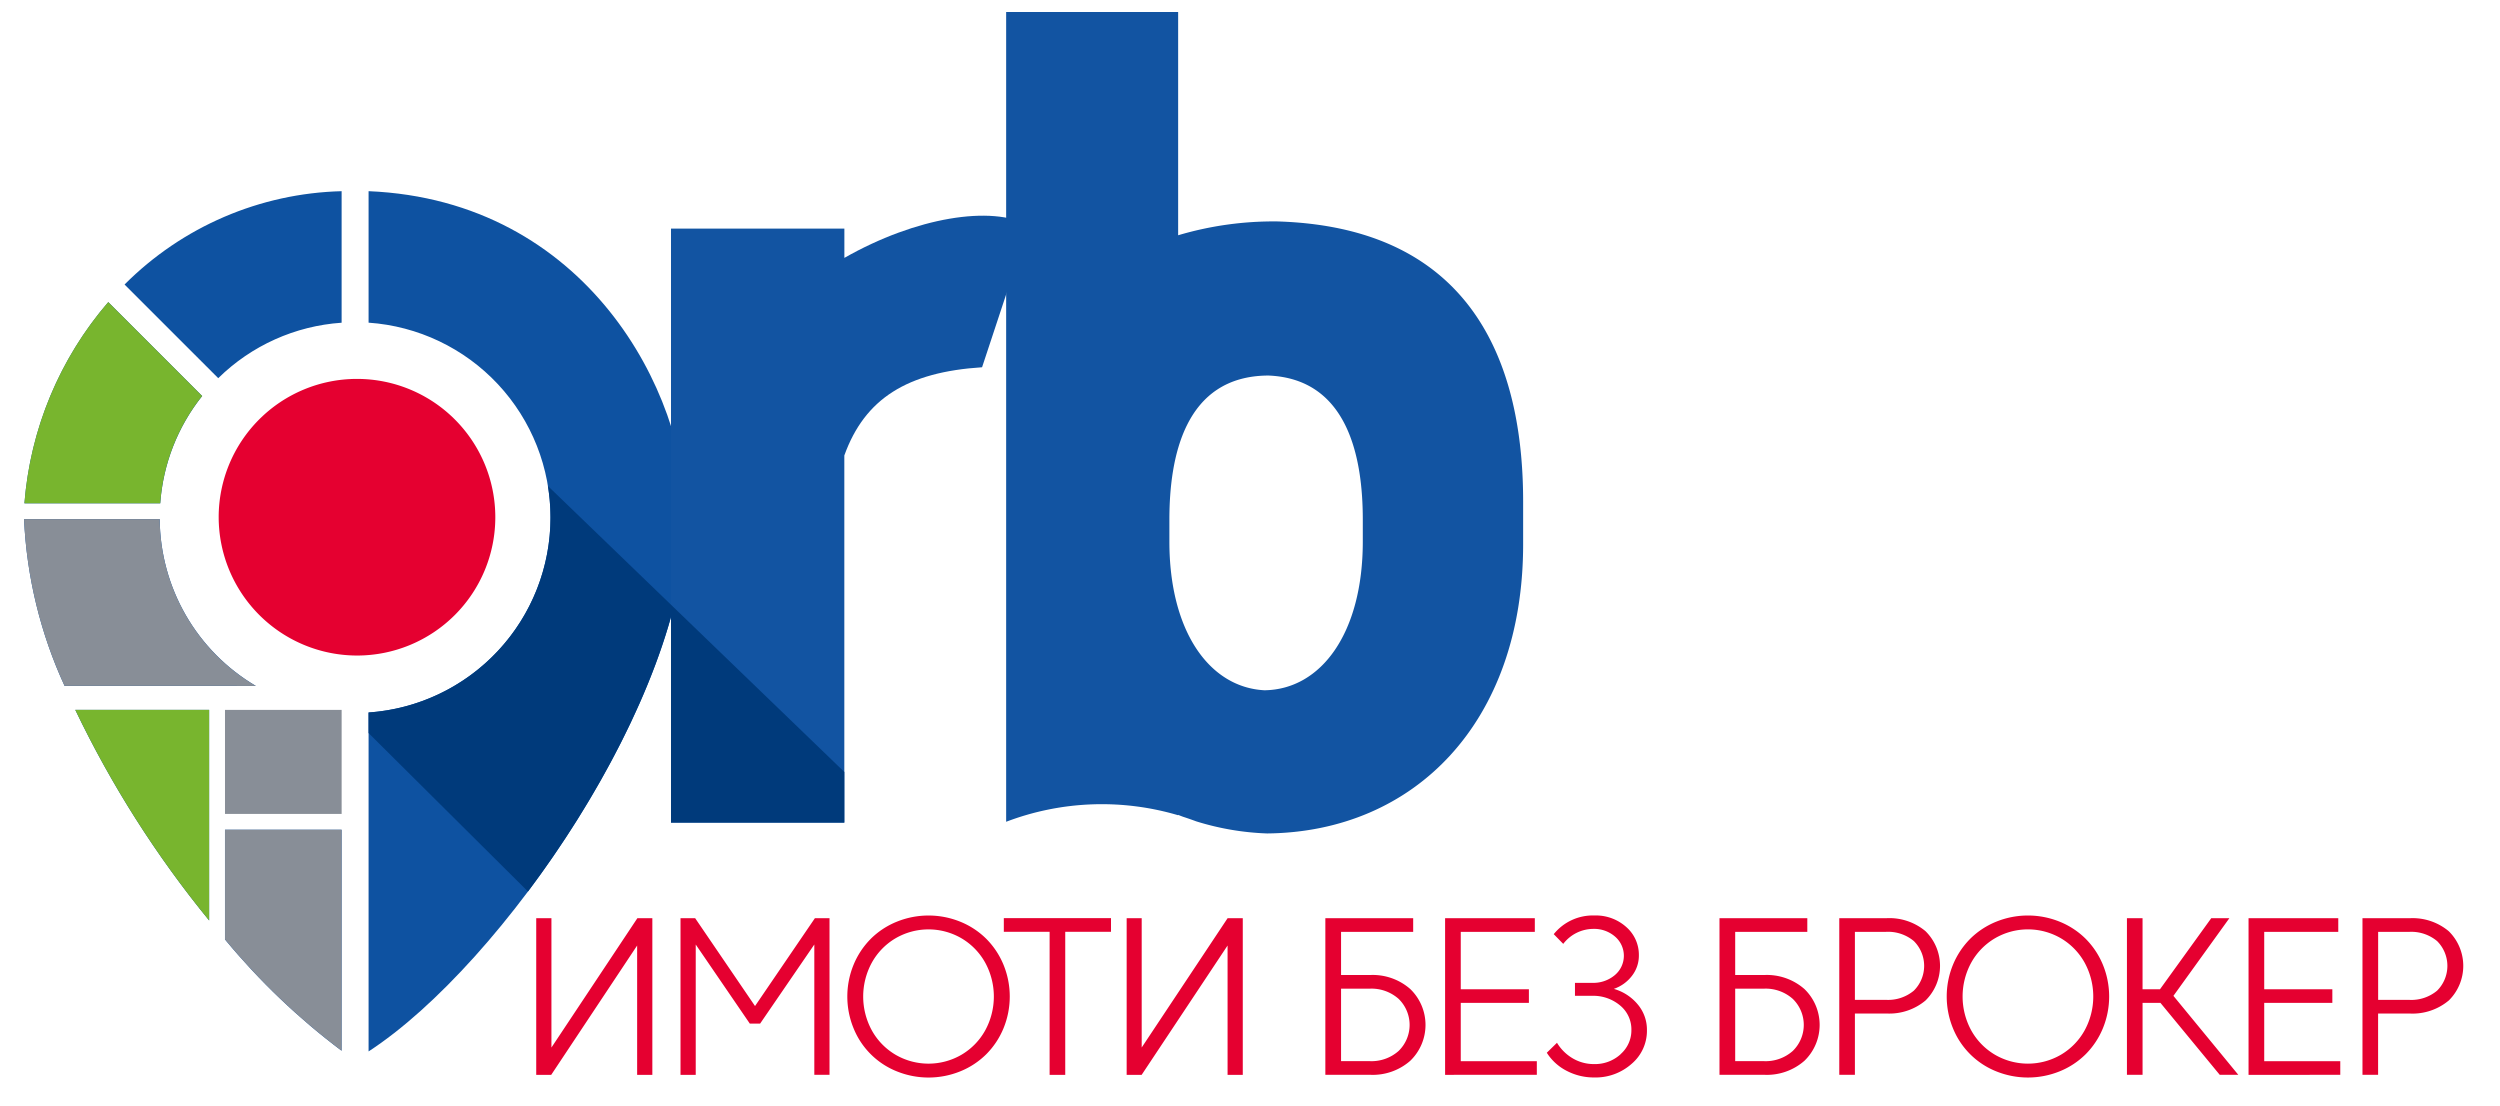
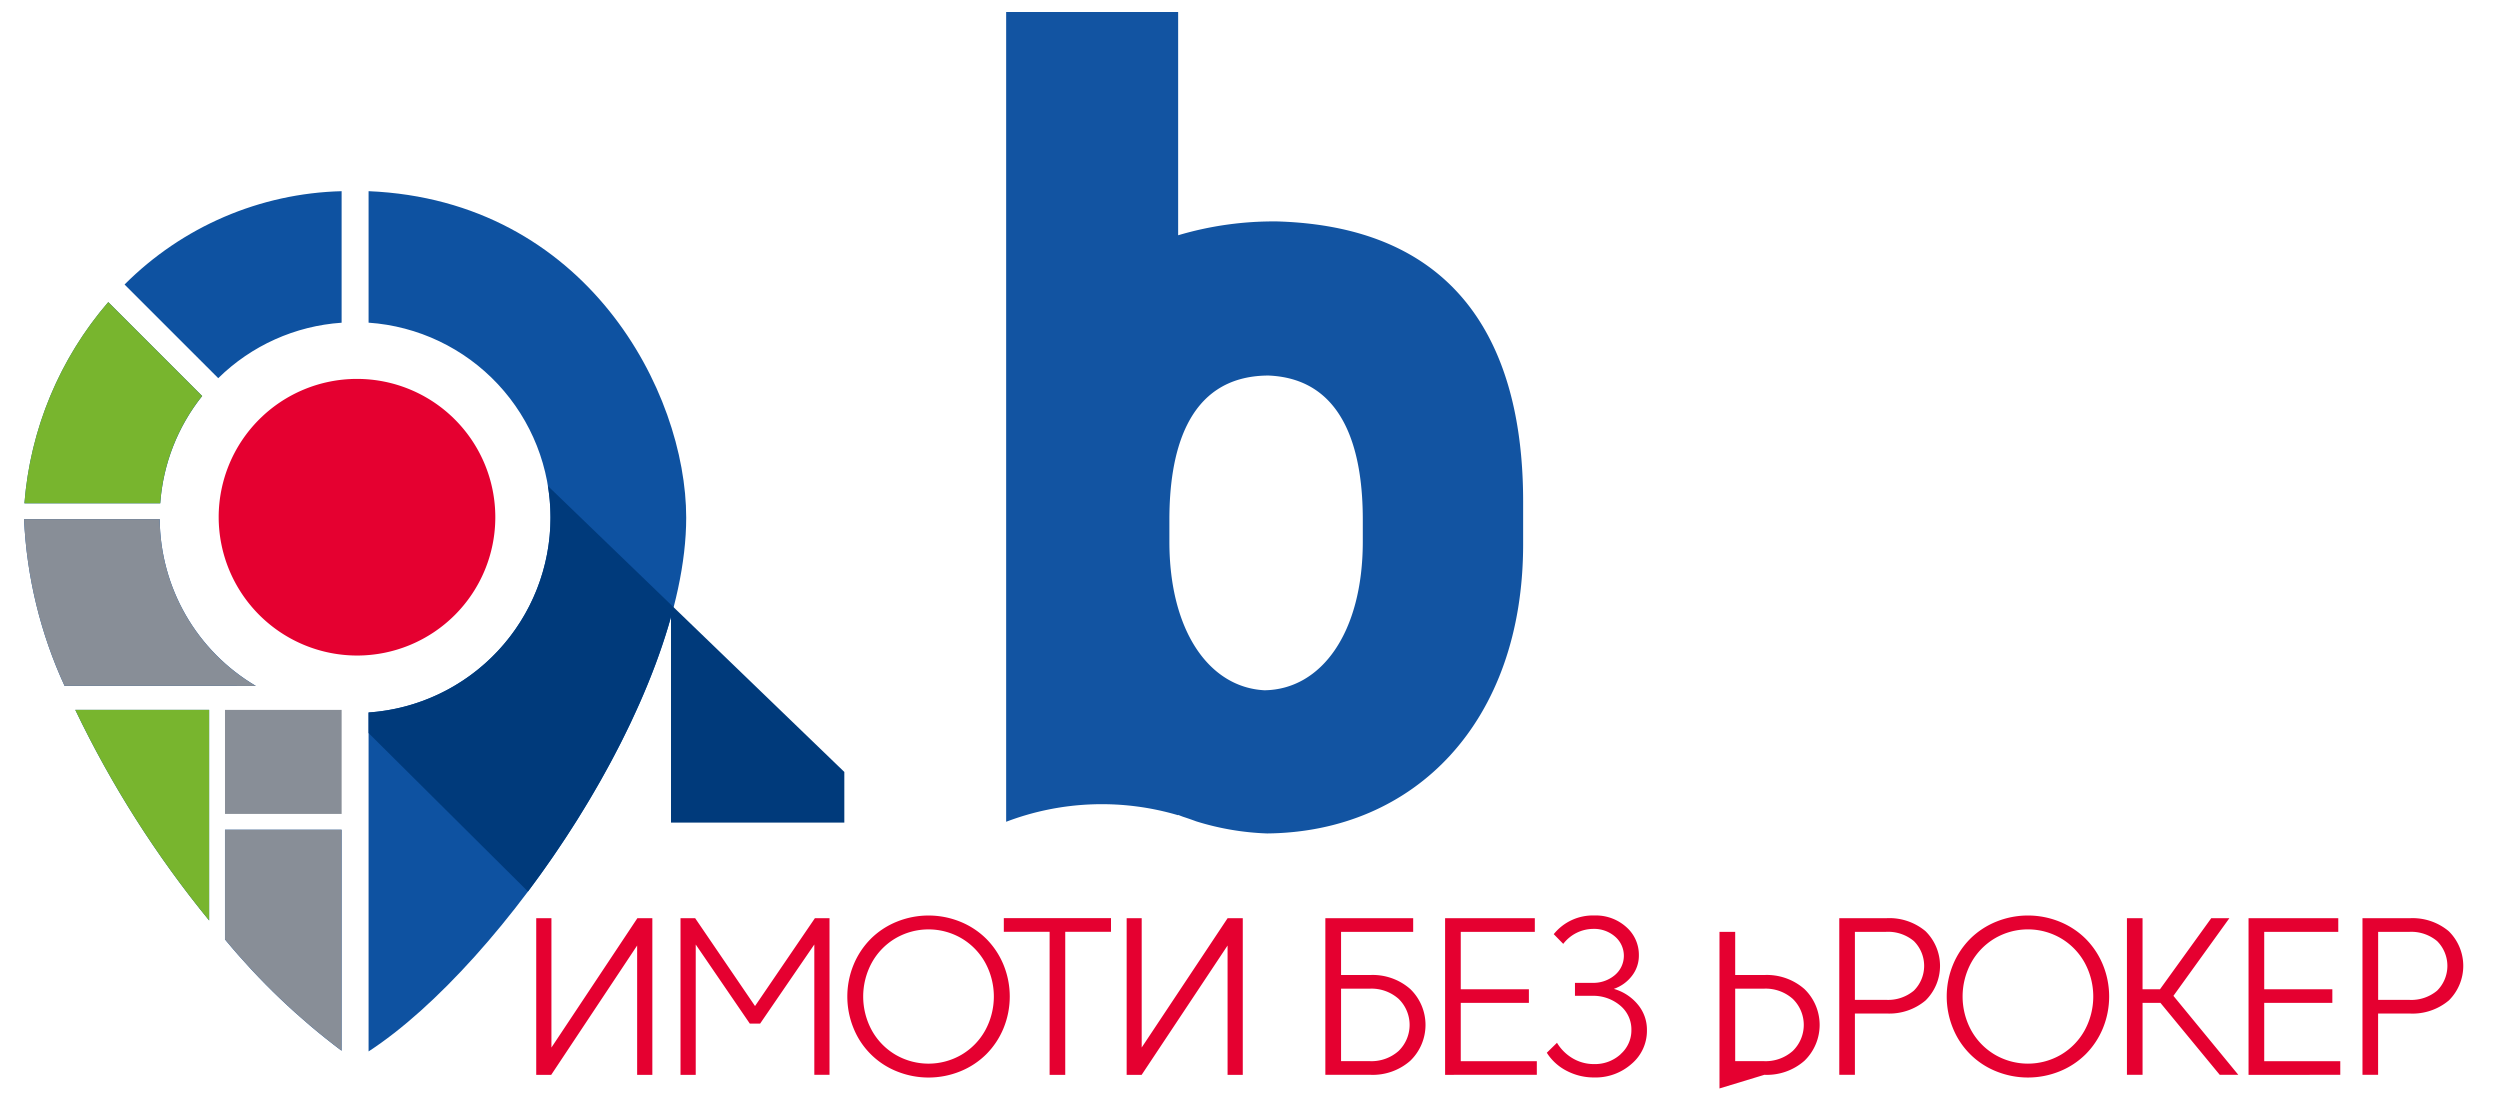
<svg xmlns="http://www.w3.org/2000/svg" width="208" height="92" viewBox="0 0 208 92">
  <defs>
    <clipPath id="clip-path">
      <path id="Path_1" data-name="Path 1" d="M102.718,88.941v9.126a56.848,56.848,0,0,0,9.7,9.259V88.941ZM90.265,78.969A87.084,87.084,0,0,0,101.4,96.487V78.969ZM86,63.1a37.232,37.232,0,0,0,3.374,13.873h15.907A16.249,16.249,0,0,1,97.289,63.1Zm.033-1.318h11.3a16.177,16.177,0,0,1,3.488-8.927l-7.811-7.811A29.127,29.127,0,0,0,86.033,61.78m8.333-18.2,7.792,7.79a16.207,16.207,0,0,1,10.265-4.614V35.813a26.436,26.436,0,0,0-18.057,7.763m20.3,3.176a16.255,16.255,0,0,1,0,32.433v28.2c11.121-7.235,26.426-29.446,26.426-44.416,0-10.476-8.311-26.393-26.426-27.157Z" fill="none" />
    </clipPath>
    <linearGradient id="linear-gradient" x1="-0.783" y1="1.484" x2="-0.772" y2="1.484" gradientUnits="objectBoundingBox">
      <stop offset="0" stop-color="#1254a2" />
      <stop offset="1" stop-color="#0e52a1" />
    </linearGradient>
    <clipPath id="clip-path-2">
      <rect id="Rectangle_2" data-name="Rectangle 2" width="214.449" height="112.094" transform="translate(86 19.906)" fill="none" />
    </clipPath>
    <clipPath id="clip-path-3">
      <rect id="Rectangle_4" data-name="Rectangle 4" width="214.449" height="112.094" transform="translate(87 20.906)" fill="none" />
    </clipPath>
    <clipPath id="clip-Artboard_1">
      <rect width="208" height="92" />
    </clipPath>
  </defs>
  <g id="Artboard_1" data-name="Artboard 1" clip-path="url(#clip-Artboard_1)">
    <rect width="208" height="92" fill="#fff" fill-opacity="0" />
    <g id="Group_2" data-name="Group 2" transform="translate(-84 -19.906)">
      <g id="Group_1" data-name="Group 1" clip-path="url(#clip-path)">
        <rect id="Rectangle_1" data-name="Rectangle 1" width="87.097" height="78.076" transform="translate(60.929 97.137) rotate(-67.764)" fill="url(#linear-gradient)" />
      </g>
    </g>
    <g id="Group_4" data-name="Group 4" transform="translate(-84 -19.906)">
      <g id="Group_3" data-name="Group 3" clip-path="url(#clip-path-2)">
        <path id="Path_2" data-name="Path 2" d="M86.034,61.78a29.1,29.1,0,0,1,6.974-16.738l7.811,7.811a16.174,16.174,0,0,0-3.488,8.927Z" fill="#78b52e" />
        <path id="Path_3" data-name="Path 3" d="M89.374,76.971A37.232,37.232,0,0,1,86,63.1H97.289a16.248,16.248,0,0,0,7.992,13.873Z" fill="#888e97" />
        <path id="Path_4" data-name="Path 4" d="M101.4,96.487A87.035,87.035,0,0,1,90.266,78.969H101.4Z" fill="#78b52e" />
        <path id="Path_5" data-name="Path 5" d="M112.423,107.326a56.811,56.811,0,0,1-9.7-9.259V88.941h9.7Z" fill="#888e97" />
      </g>
    </g>
    <rect id="Rectangle_3" data-name="Rectangle 3" width="9.705" height="8.655" transform="translate(18.719 59.063)" fill="#888e97" />
    <g id="Group_6" data-name="Group 6" transform="translate(-84 -19.906)">
      <g id="Group_5" data-name="Group 5" clip-path="url(#clip-path-3)">
        <path id="Path_6" data-name="Path 6" d="M113.7,74.447A11.508,11.508,0,1,0,102.194,62.94,11.529,11.529,0,0,0,113.7,74.447" fill="#e50030" />
-         <path id="Path_7" data-name="Path 7" d="M154.248,57.8c1.708-4.742,5.241-6.936,11.46-7.338l3.9-11.8c-3.092-1.7-9.4-.689-15.356,2.7V38.925H139.827V88.349h14.421Z" fill="#1254a2" />
        <path id="Path_8" data-name="Path 8" d="M139.827,71.231V88.349h14.421V84.132L139.827,70.219,129.586,60.34a16.261,16.261,0,0,1-14.923,18.845v1.71l13.263,13.184c5.21-6.944,9.778-15.246,11.9-22.848" fill="#003a7b" />
        <path id="Path_9" data-name="Path 9" d="M189.529,51.151c-7,.028-8.236,6.825-8.236,11.993v1.83c0,7.443,3.319,12.125,7.909,12.362,4.732-.062,8.183-4.779,8.183-12.371v-1.83c0-5.074-1.19-11.715-7.856-11.984m.75-12.822c17.35.522,20.446,13.439,20.446,23.3v3.56c0,14.763-8.984,23.94-21.3,24.06a22.365,22.365,0,0,1-5.9-1.007q-.537-.2-1.093-.38c-.136-.051-.273-.1-.41-.161v.033a22.373,22.373,0,0,0-14.31.544V19.906h14.31V39.48a27.875,27.875,0,0,1,8.254-1.151" fill="#1254a2" />
-         <path id="Path_10" data-name="Path 10" d="M268.121,123.2h-2.587v-5.659h2.587a3.345,3.345,0,0,1,2.318.768,2.913,2.913,0,0,1,0,4.124,3.348,3.348,0,0,1-2.318.767m3.285.056a4.046,4.046,0,0,0,0-5.771,4.685,4.685,0,0,0-3.239-1.08H264.23v13.031h1.3v-5.1h2.633a4.689,4.689,0,0,0,3.239-1.08m-9.019,6.18V128.3h-6.328v-4.849h5.668v-1.136h-5.668v-4.774h6.161v-1.136h-7.465v13.031Zm-17.75-13.031v13.031h1.3v-5.985h1.489l4.933,5.985h1.545l-5.4-6.571,4.654-6.46h-1.507l-4.263,5.91h-1.452v-5.91Zm-13.044,1.717a6.657,6.657,0,0,0-1.425,2.146,6.967,6.967,0,0,0,0,5.306,6.468,6.468,0,0,0,3.575,3.564,7.031,7.031,0,0,0,5.314,0,6.563,6.563,0,0,0,2.15-1.42,6.63,6.63,0,0,0,1.425-2.145,6.956,6.956,0,0,0,0-5.306,6.643,6.643,0,0,0-1.425-2.146,6.562,6.562,0,0,0-2.15-1.419,7.031,7.031,0,0,0-5.314,0,6.579,6.579,0,0,0-2.15,1.419m.088,7.615a5.892,5.892,0,0,1,0-5.632,5.373,5.373,0,0,1,1.969-2.025,5.45,5.45,0,0,1,5.5,0,5.365,5.365,0,0,1,1.968,2.025,5.886,5.886,0,0,1,0,5.632,5.363,5.363,0,0,1-1.968,2.024,5.45,5.45,0,0,1-5.5,0,5.371,5.371,0,0,1-1.969-2.024m-7.093-2.538H222v-5.659h2.586a3.344,3.344,0,0,1,2.319.768,2.911,2.911,0,0,1,0,4.124,3.347,3.347,0,0,1-2.319.767m3.286.056a4.046,4.046,0,0,0,0-5.771,4.681,4.681,0,0,0-3.238-1.08H220.7v13.031H222v-5.1h2.634a4.685,4.685,0,0,0,3.238-1.08m-15.832-.987h2.382a3.4,3.4,0,0,1,2.406.847,3.021,3.021,0,0,1,0,4.337,3.4,3.4,0,0,1-2.406.847h-2.382Zm2.429,7.167a4.734,4.734,0,0,0,3.328-1.164,4.15,4.15,0,0,0,0-5.975,4.734,4.734,0,0,0-3.328-1.164h-2.429v-3.592h6v-1.136h-7.307v13.031Zm-11.955-1.718a3.153,3.153,0,0,1-2.211.825,3.448,3.448,0,0,1-1.772-.471,3.752,3.752,0,0,1-1.318-1.3l-.847.828a4.251,4.251,0,0,0,1.666,1.512,4.875,4.875,0,0,0,2.272.545,4.513,4.513,0,0,0,3.122-1.136,3.6,3.6,0,0,0,1.271-2.8,3.263,3.263,0,0,0-.769-2.146,3.991,3.991,0,0,0-1.987-1.288,3.2,3.2,0,0,0,1.512-1.089,2.732,2.732,0,0,0,.573-1.695,3.071,3.071,0,0,0-1.051-2.364,3.778,3.778,0,0,0-2.644-.959,4.179,4.179,0,0,0-3.388,1.554l.791.809a3.165,3.165,0,0,1,2.5-1.247,2.649,2.649,0,0,1,1.811.642,2.1,2.1,0,0,1-.015,3.2,2.774,2.774,0,0,1-1.889.647h-1.432v1.08h1.4a3.474,3.474,0,0,1,2.365.81,2.576,2.576,0,0,1,.93,2.028,2.63,2.63,0,0,1-.9,2.015m-6.968,1.718V128.3h-6.329v-4.849h5.669v-1.136h-5.669v-4.774h6.162v-1.136h-7.465v13.031Zm-16.288-7.167h2.382a3.4,3.4,0,0,1,2.405.847,3.023,3.023,0,0,1,0,4.337,3.4,3.4,0,0,1-2.405.847h-2.382Zm2.428,7.167a4.729,4.729,0,0,0,3.327-1.164,4.146,4.146,0,0,0,0-5.975,4.729,4.729,0,0,0-3.327-1.164h-2.428v-3.592h6v-1.136h-7.307v13.031Zm-11.867-13.031-7.148,10.759V116.406H161.41v13.031h1.247l7.149-10.76v10.76h1.265V116.406ZM156.3,129.437v-11.9h3.807v-1.136H151.19v1.136H155v11.9Zm-16.181-11.314a6.642,6.642,0,0,0-1.425,2.146,6.967,6.967,0,0,0,0,5.306,6.466,6.466,0,0,0,3.575,3.564,7.028,7.028,0,0,0,5.314,0,6.572,6.572,0,0,0,2.15-1.42,6.646,6.646,0,0,0,1.426-2.145,6.967,6.967,0,0,0,0-5.306,6.659,6.659,0,0,0-1.426-2.146,6.57,6.57,0,0,0-2.15-1.419,7.029,7.029,0,0,0-5.314,0,6.565,6.565,0,0,0-2.151,1.419m.089,7.615a5.886,5.886,0,0,1,0-5.632,5.375,5.375,0,0,1,1.967-2.025,5.452,5.452,0,0,1,5.5,0,5.359,5.359,0,0,1,1.968,2.025,5.879,5.879,0,0,1,0,5.632,5.356,5.356,0,0,1-1.968,2.024,5.452,5.452,0,0,1-5.5,0,5.373,5.373,0,0,1-1.967-2.024m-4.784-7.145v10.844h1.265V116.406H135.47l-4.98,7.307-4.979-7.307h-1.22v13.031h1.266V118.594l4.5,6.581h.856ZM120.7,116.406l-7.149,10.759V116.406h-1.265v13.031h1.247l7.149-10.76v10.76h1.265V116.406Z" transform="translate(16.328 -20.104)" fill="#e50030" />
+         <path id="Path_10" data-name="Path 10" d="M268.121,123.2h-2.587v-5.659h2.587a3.345,3.345,0,0,1,2.318.768,2.913,2.913,0,0,1,0,4.124,3.348,3.348,0,0,1-2.318.767m3.285.056a4.046,4.046,0,0,0,0-5.771,4.685,4.685,0,0,0-3.239-1.08H264.23v13.031h1.3v-5.1h2.633a4.689,4.689,0,0,0,3.239-1.08m-9.019,6.18V128.3h-6.328v-4.849h5.668v-1.136h-5.668v-4.774h6.161v-1.136h-7.465v13.031Zm-17.75-13.031v13.031h1.3v-5.985h1.489l4.933,5.985h1.545l-5.4-6.571,4.654-6.46h-1.507l-4.263,5.91h-1.452v-5.91Zm-13.044,1.717a6.657,6.657,0,0,0-1.425,2.146,6.967,6.967,0,0,0,0,5.306,6.468,6.468,0,0,0,3.575,3.564,7.031,7.031,0,0,0,5.314,0,6.563,6.563,0,0,0,2.15-1.42,6.63,6.63,0,0,0,1.425-2.145,6.956,6.956,0,0,0,0-5.306,6.643,6.643,0,0,0-1.425-2.146,6.562,6.562,0,0,0-2.15-1.419,7.031,7.031,0,0,0-5.314,0,6.579,6.579,0,0,0-2.15,1.419m.088,7.615a5.892,5.892,0,0,1,0-5.632,5.373,5.373,0,0,1,1.969-2.025,5.45,5.45,0,0,1,5.5,0,5.365,5.365,0,0,1,1.968,2.025,5.886,5.886,0,0,1,0,5.632,5.363,5.363,0,0,1-1.968,2.024,5.45,5.45,0,0,1-5.5,0,5.371,5.371,0,0,1-1.969-2.024m-7.093-2.538H222v-5.659h2.586a3.344,3.344,0,0,1,2.319.768,2.911,2.911,0,0,1,0,4.124,3.347,3.347,0,0,1-2.319.767m3.286.056a4.046,4.046,0,0,0,0-5.771,4.681,4.681,0,0,0-3.238-1.08H220.7v13.031H222v-5.1h2.634a4.685,4.685,0,0,0,3.238-1.08m-15.832-.987h2.382a3.4,3.4,0,0,1,2.406.847,3.021,3.021,0,0,1,0,4.337,3.4,3.4,0,0,1-2.406.847h-2.382Zm2.429,7.167a4.734,4.734,0,0,0,3.328-1.164,4.15,4.15,0,0,0,0-5.975,4.734,4.734,0,0,0-3.328-1.164h-2.429v-3.592h6h-7.307v13.031Zm-11.955-1.718a3.153,3.153,0,0,1-2.211.825,3.448,3.448,0,0,1-1.772-.471,3.752,3.752,0,0,1-1.318-1.3l-.847.828a4.251,4.251,0,0,0,1.666,1.512,4.875,4.875,0,0,0,2.272.545,4.513,4.513,0,0,0,3.122-1.136,3.6,3.6,0,0,0,1.271-2.8,3.263,3.263,0,0,0-.769-2.146,3.991,3.991,0,0,0-1.987-1.288,3.2,3.2,0,0,0,1.512-1.089,2.732,2.732,0,0,0,.573-1.695,3.071,3.071,0,0,0-1.051-2.364,3.778,3.778,0,0,0-2.644-.959,4.179,4.179,0,0,0-3.388,1.554l.791.809a3.165,3.165,0,0,1,2.5-1.247,2.649,2.649,0,0,1,1.811.642,2.1,2.1,0,0,1-.015,3.2,2.774,2.774,0,0,1-1.889.647h-1.432v1.08h1.4a3.474,3.474,0,0,1,2.365.81,2.576,2.576,0,0,1,.93,2.028,2.63,2.63,0,0,1-.9,2.015m-6.968,1.718V128.3h-6.329v-4.849h5.669v-1.136h-5.669v-4.774h6.162v-1.136h-7.465v13.031Zm-16.288-7.167h2.382a3.4,3.4,0,0,1,2.405.847,3.023,3.023,0,0,1,0,4.337,3.4,3.4,0,0,1-2.405.847h-2.382Zm2.428,7.167a4.729,4.729,0,0,0,3.327-1.164,4.146,4.146,0,0,0,0-5.975,4.729,4.729,0,0,0-3.327-1.164h-2.428v-3.592h6v-1.136h-7.307v13.031Zm-11.867-13.031-7.148,10.759V116.406H161.41v13.031h1.247l7.149-10.76v10.76h1.265V116.406ZM156.3,129.437v-11.9h3.807v-1.136H151.19v1.136H155v11.9Zm-16.181-11.314a6.642,6.642,0,0,0-1.425,2.146,6.967,6.967,0,0,0,0,5.306,6.466,6.466,0,0,0,3.575,3.564,7.028,7.028,0,0,0,5.314,0,6.572,6.572,0,0,0,2.15-1.42,6.646,6.646,0,0,0,1.426-2.145,6.967,6.967,0,0,0,0-5.306,6.659,6.659,0,0,0-1.426-2.146,6.57,6.57,0,0,0-2.15-1.419,7.029,7.029,0,0,0-5.314,0,6.565,6.565,0,0,0-2.151,1.419m.089,7.615a5.886,5.886,0,0,1,0-5.632,5.375,5.375,0,0,1,1.967-2.025,5.452,5.452,0,0,1,5.5,0,5.359,5.359,0,0,1,1.968,2.025,5.879,5.879,0,0,1,0,5.632,5.356,5.356,0,0,1-1.968,2.024,5.452,5.452,0,0,1-5.5,0,5.373,5.373,0,0,1-1.967-2.024m-4.784-7.145v10.844h1.265V116.406H135.47l-4.98,7.307-4.979-7.307h-1.22v13.031h1.266V118.594l4.5,6.581h.856ZM120.7,116.406l-7.149,10.759V116.406h-1.265v13.031h1.247l7.149-10.76v10.76h1.265V116.406Z" transform="translate(16.328 -20.104)" fill="#e50030" />
      </g>
    </g>
  </g>
</svg>